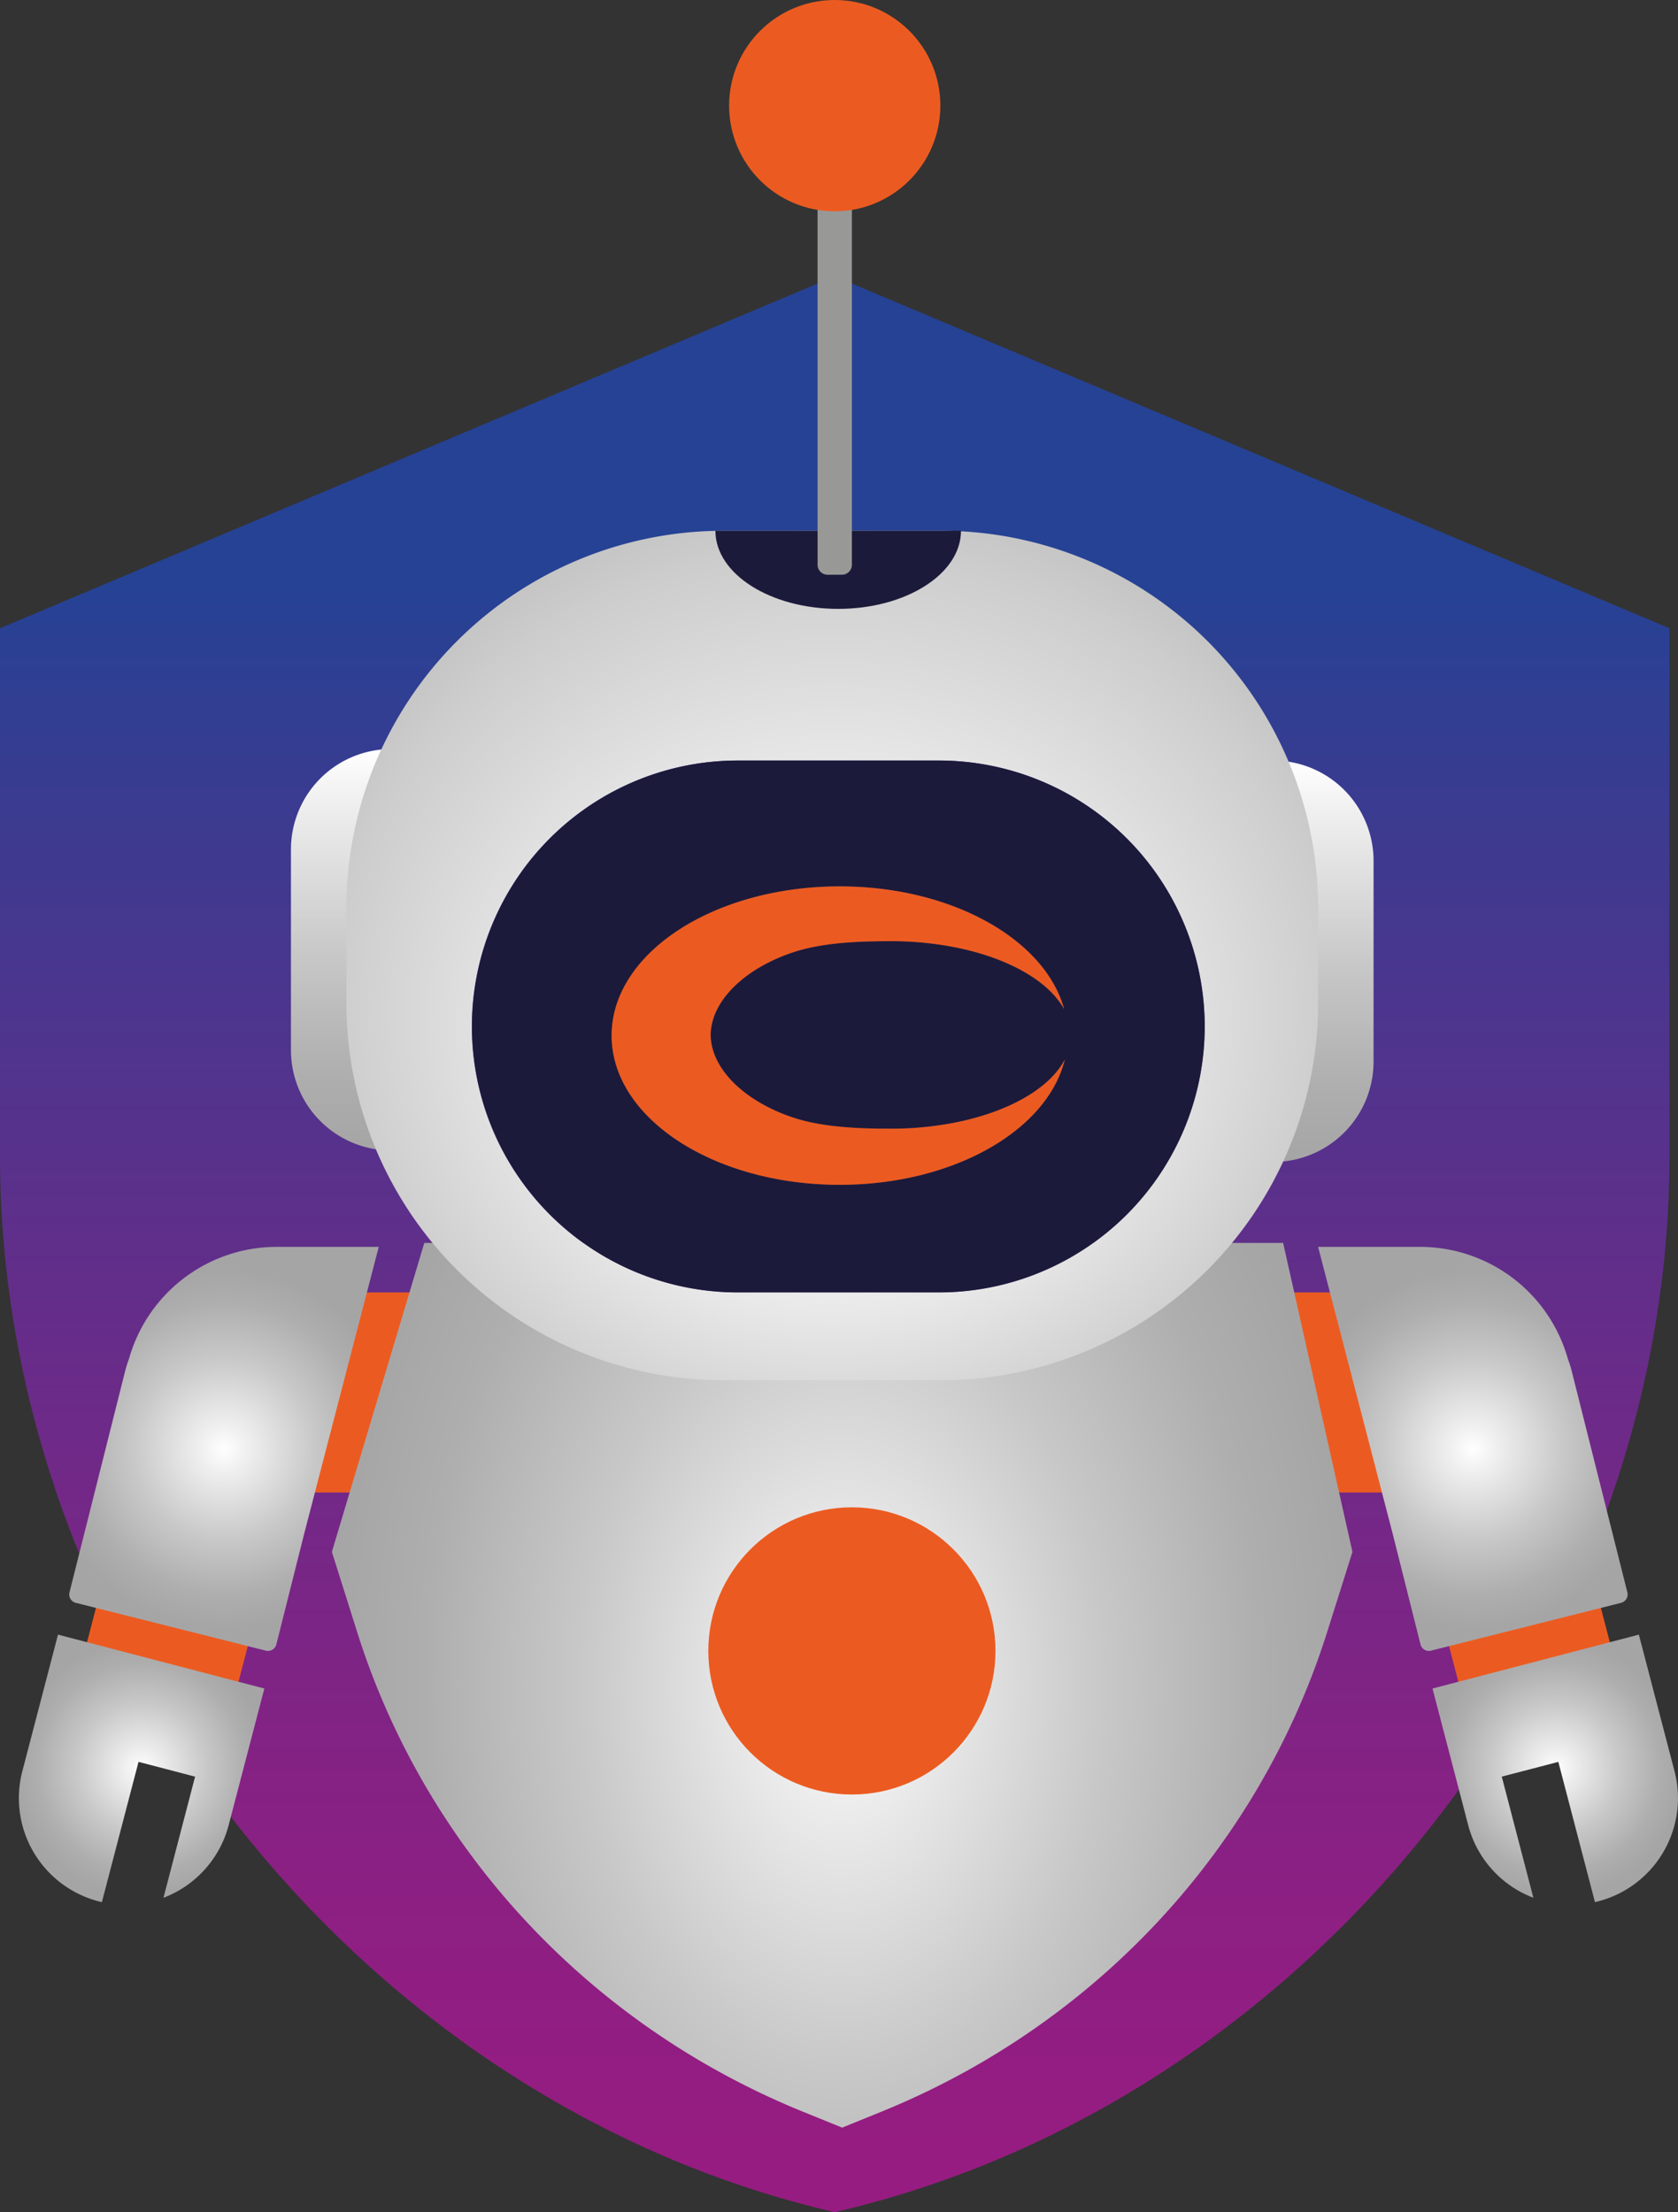
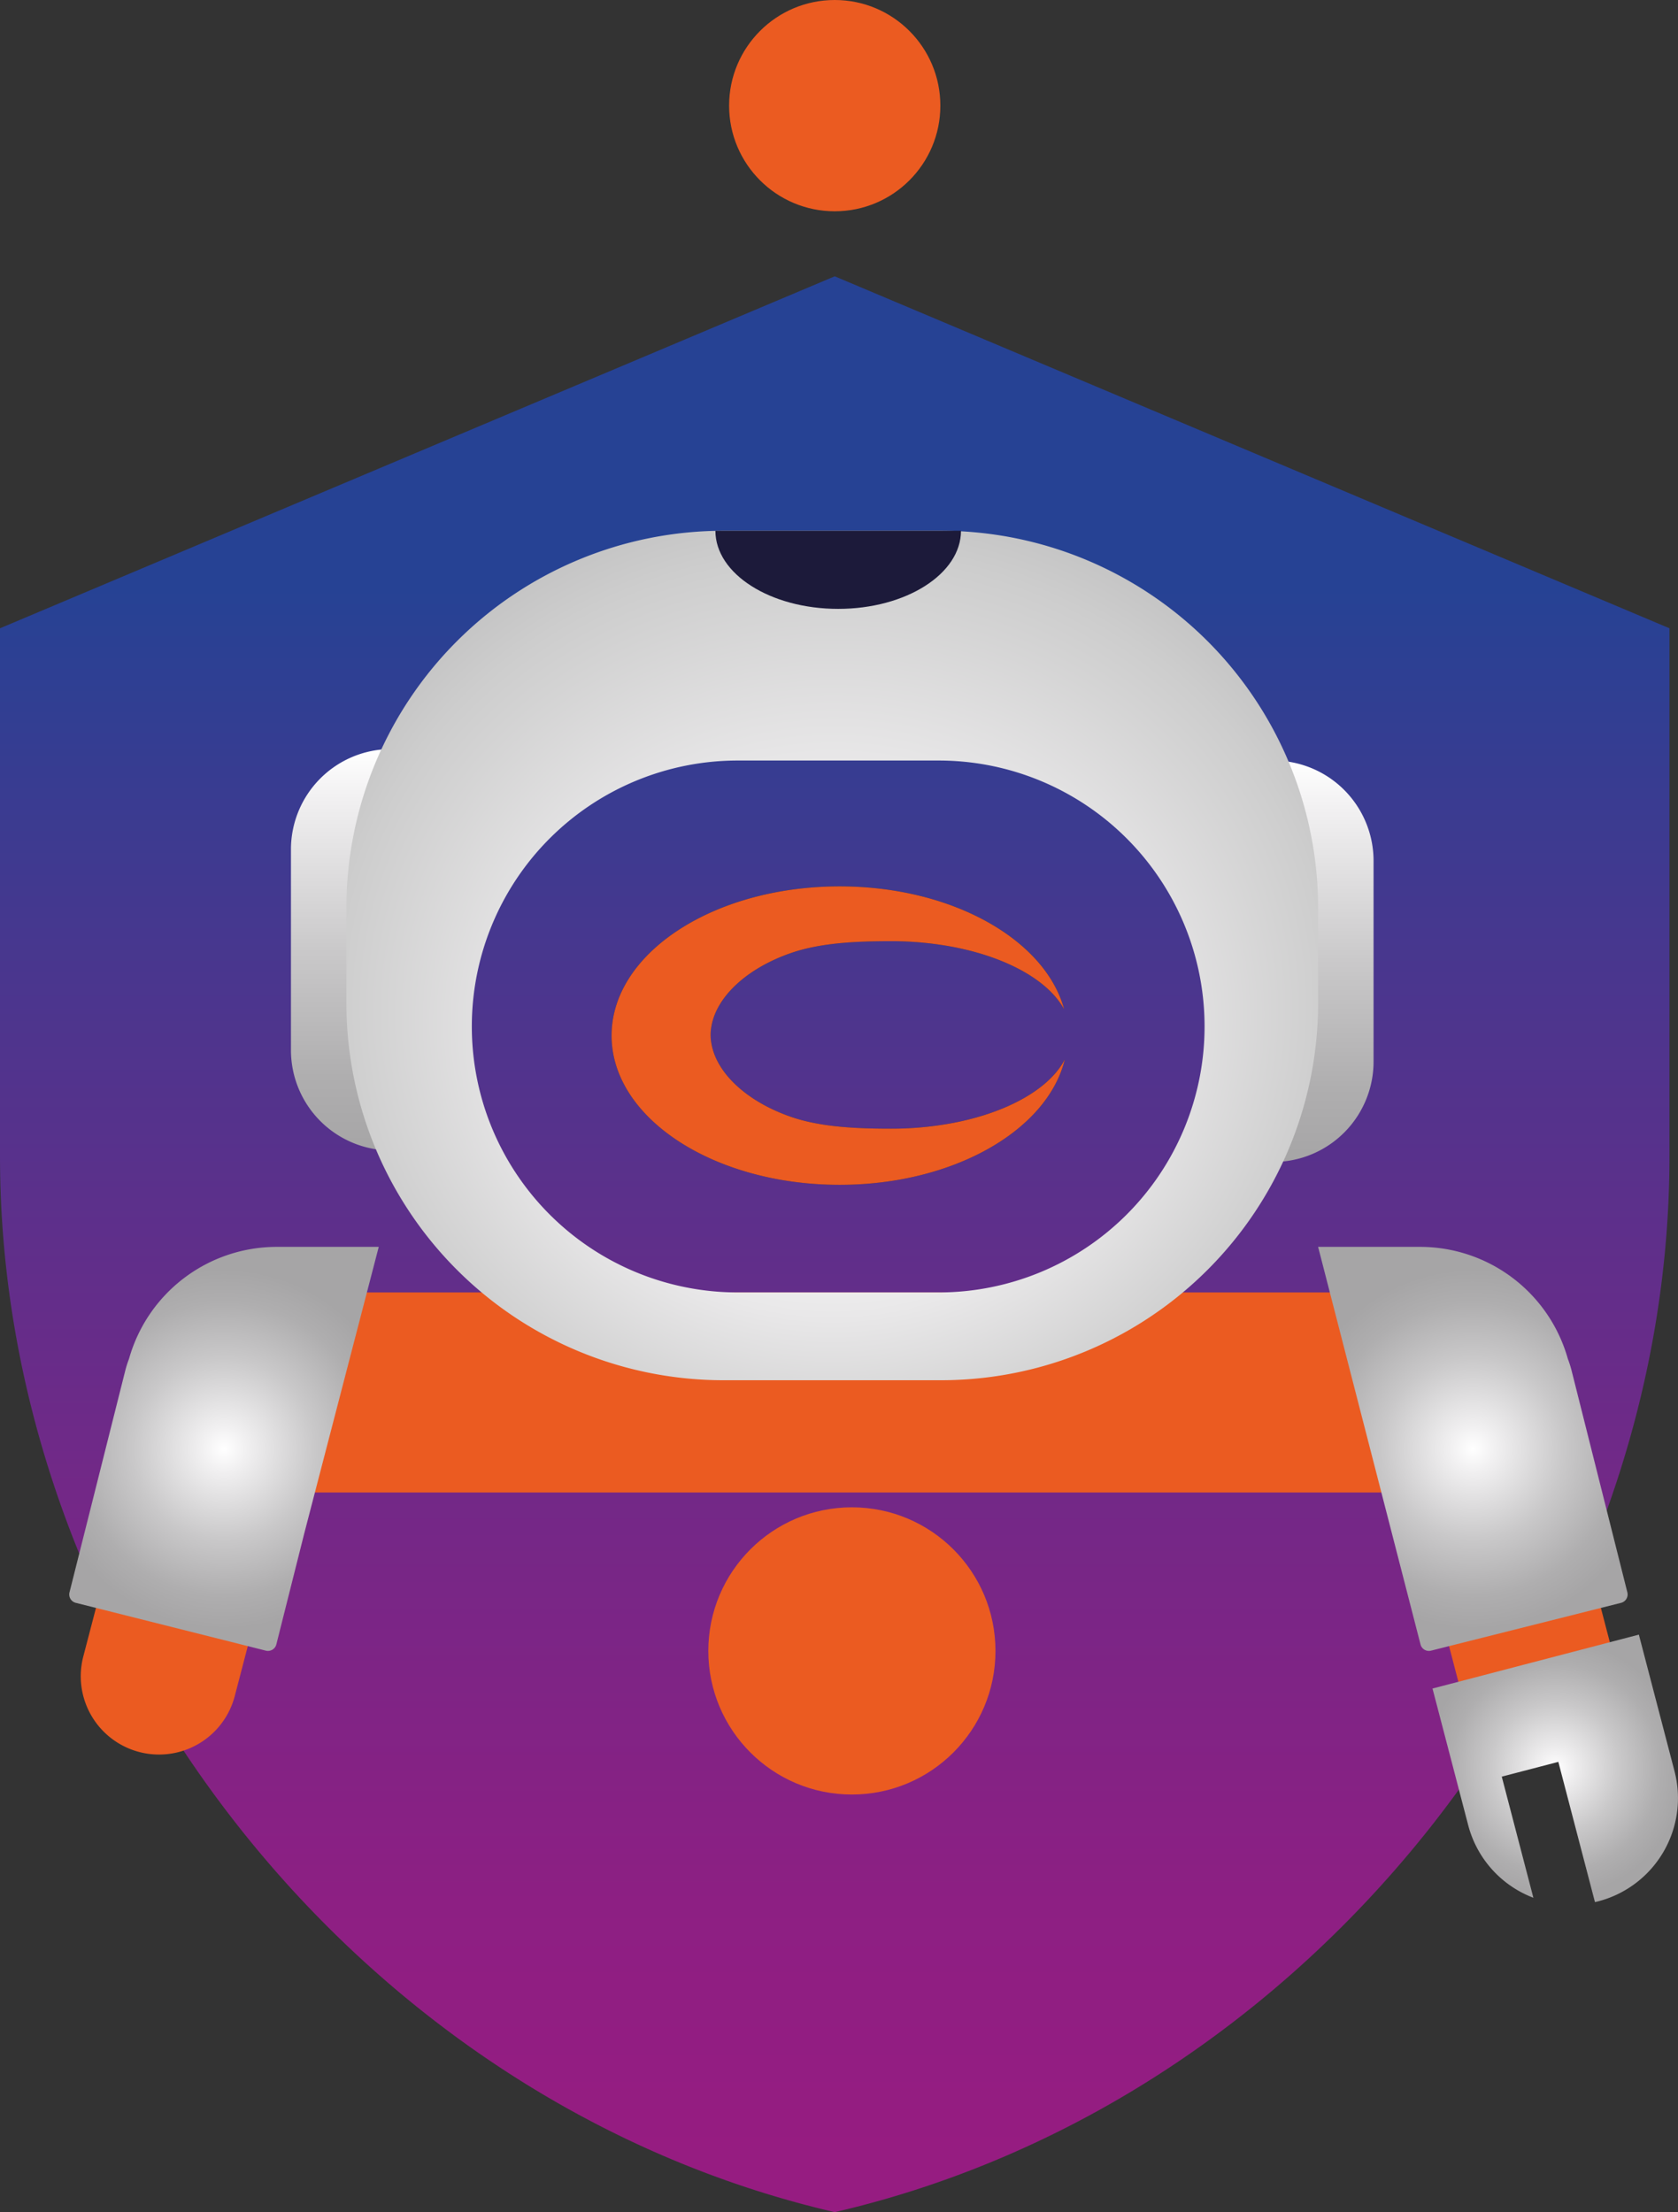
<svg xmlns="http://www.w3.org/2000/svg" xmlns:xlink="http://www.w3.org/1999/xlink" id="e3d1ebfb-2c73-42db-9d9b-f1eb77914682" data-name="Logo" viewBox="0 0 423.656 558.417">
  <rect x="0" y="0" width="423.656" height="558.417" fill="#333333" stroke="none" />
  <defs>
    <style>.b6302b48-1088-4ee5-a8f0-69a987d72579{fill:url(#ae12f230-4d93-44e8-906d-0399f358e3fd);}.efc6a088-cdba-4299-b392-691cffb6ea02{fill:#eb5b21;}.e63af412-fd0c-44e9-92a6-580f53de6563{fill:url(#adceb65c-115a-4bd6-ac05-ffba215da002);}.bd9ca48d-792a-4919-a32e-4a523cdf4991{fill:url(#f36d9cc6-ce66-4312-b429-48f6b7a50759);}.bc1a8a67-315b-4748-965e-fbf9e6de8d7d{fill:url(#be2f64c0-dd1b-42ba-9f1f-14bcfc959e41);}.e0833943-30db-4776-a67b-d039c85374bb{fill:url(#a952819c-275b-4a79-a0a2-3f3a588ee951);}.b1320b1c-afe9-4783-be8b-9a0e4f89ff38{fill:url(#e1bfb78c-40a1-4ef1-9dbe-4011a9be187a);}.a317a9c4-cf20-4391-871d-7d39ddf857e2{fill:url(#f723be92-3c9d-41c6-807e-7a544c0a9fa9);}.b739ab0b-bde9-4fc0-b804-69bd873ce3f5{fill:url(#fb1555a8-1886-4594-a1c7-a13514bc0c83);}.baf5cb86-3b0b-40c4-b623-230768b5ec5f{fill:url(#b2c1c49a-d876-4c86-9ecd-e41a4075c50c);}.a65d4398-8c84-43c7-8ac8-47b030633d7b{fill:#2f4294;}.f2fb01b8-6af4-406e-9a63-ebaf4851c866{fill:#1c1a3a;}.ff7d8e0b-b3cb-45b7-a894-d2422121ff72{fill:#989897;}</style>
    <linearGradient id="ae12f230-4d93-44e8-906d-0399f358e3fd" x1="210.75" y1="69.75" x2="210.75" y2="558.417" gradientUnits="userSpaceOnUse">
      <stop offset="0.161" stop-color="#264294" />
      <stop offset="0.362" stop-color="#4a368e" />
      <stop offset="0.63" stop-color="#732887" />
      <stop offset="0.841" stop-color="#8d1f83" />
      <stop offset="0.968" stop-color="#961c81" />
    </linearGradient>
    <radialGradient id="adceb65c-115a-4bd6-ac05-ffba215da002" cx="35.751" cy="446.391" r="32.404" gradientUnits="userSpaceOnUse">
      <stop offset="0" stop-color="#fff" />
      <stop offset="0.115" stop-color="#f2f1f2" />
      <stop offset="0.507" stop-color="#c9c8c9" />
      <stop offset="0.815" stop-color="#afaeaf" />
      <stop offset="1" stop-color="#a6a5a6" />
    </radialGradient>
    <linearGradient id="f36d9cc6-ce66-4312-b429-48f6b7a50759" x1="332.458" y1="191.982" x2="332.458" y2="293.316" xlink:href="#adceb65c-115a-4bd6-ac05-ffba215da002" />
    <linearGradient id="be2f64c0-dd1b-42ba-9f1f-14bcfc959e41" x1="86.125" y1="189.083" x2="86.125" y2="290.417" xlink:href="#adceb65c-115a-4bd6-ac05-ffba215da002" />
    <radialGradient id="a952819c-275b-4a79-a0a2-3f3a588ee951" cx="56.553" cy="365.747" r="45.428" xlink:href="#adceb65c-115a-4bd6-ac05-ffba215da002" />
    <radialGradient id="e1bfb78c-40a1-4ef1-9dbe-4011a9be187a" cx="392.665" cy="446.391" r="32.404" xlink:href="#adceb65c-115a-4bd6-ac05-ffba215da002" />
    <radialGradient id="f723be92-3c9d-41c6-807e-7a544c0a9fa9" cx="212.625" cy="425.417" r="129.996" gradientTransform="translate(0 -197.455) scale(1 1.464)" xlink:href="#adceb65c-115a-4bd6-ac05-ffba215da002" />
    <radialGradient id="fb1555a8-1886-4594-a1c7-a13514bc0c83" cx="371.863" cy="365.747" r="45.428" xlink:href="#adceb65c-115a-4bd6-ac05-ffba215da002" />
    <radialGradient id="b2c1c49a-d876-4c86-9ecd-e41a4075c50c" cx="210.125" cy="241.199" fy="282.929" r="181.197" gradientTransform="translate(-2.175 25.35) rotate(-0.575) scale(1 0.904)" gradientUnits="userSpaceOnUse">
      <stop offset="0" stop-color="#fff" />
      <stop offset="0.181" stop-color="#f9f9f9" />
      <stop offset="0.42" stop-color="#e9e8e9" />
      <stop offset="0.694" stop-color="#cdcdcd" />
      <stop offset="0.989" stop-color="#a8a7a8" />
      <stop offset="1" stop-color="#a6a5a6" />
    </radialGradient>
  </defs>
  <path class="b6302b48-1088-4ee5-a8f0-69a987d72579" d="M210.75,69.75,0,158.598V291.871C0,415.148,89.92,530.429,210.75,558.417,331.58,530.429,421.5,415.148,421.5,291.871V158.598Zm1.248,229.333c-31.802,0-57.584-16.864-57.584-37.667s25.781-37.667,57.584-37.667c28.328,0,51.861,13.384,56.668,31.01-3.173-5.797-10.473-10.689-20.158-13.75q-.938-.296-1.905-.57-1.934-.547-3.977-.997-1.021-.225-2.066-.424a83.928,83.928,0,0,0-15.645-1.436c-9.335,0-18.029.492-25.25,3-10.392,3.609-17.735,10.088-19.704,16.999-.012.04-.024.079-.035.119-.08.29-.152.58-.213.871-.054.25-.097.502-.136.755-.027.179-.059.357-.078.535a12.503,12.503,0,0,0-.084,1.388l0,.005a12.606,12.606,0,0,0,.084,1.382c.02.18.052.36.079.54.039.251.081.501.135.749.061.292.133.584.214.875.011.038.023.076.034.114,1.968,6.911,9.311,13.391,19.705,17.001,7.221,2.508,15.915,3,25.25,3a83.928,83.928,0,0,0,15.645-1.436q1.045-.199,2.066-.424,2.041-.449,3.977-.997.967-.273,1.905-.57c9.848-3.112,17.244-8.115,20.328-14.039C264.419,285.384,240.658,299.083,211.998,299.083Z" />
  <g id="a9d08e7e-0a95-4c40-b733-732b5b44eac7" data-name="Robot">
    <g id="bed27327-9215-4ad8-91cc-ec05e8626153" data-name="Joints">
      <rect class="efc6a088-cdba-4299-b392-691cffb6ea02" x="64.625" y="326.25" width="296" height="50.5" />
      <path class="efc6a088-cdba-4299-b392-691cffb6ea02" d="M21.031,418.147a19.762,19.762,0,0,0,38.242,9.988l10.812-41.397L31.842,376.75Z" />
      <path class="efc6a088-cdba-4299-b392-691cffb6ea02" d="M407.386,418.147,396.574,376.75l-38.242,9.988,10.812,41.397a19.762,19.762,0,0,0,24.115,14.127h0A19.762,19.762,0,0,0,407.386,418.147Z" />
    </g>
-     <path id="b1d2ecb3-50f7-4772-ad0f-18369930e6f6" data-name="Left Hand" class="e63af412-fd0c-44e9-92a6-580f53de6563" d="M14.644,412.632l-9.002,34.469A26.922,26.922,0,0,0,24.887,479.953h0c.28.073.561.133.841.197l9.246-35.4,14.284,3.731-7.986,30.578a26.882,26.882,0,0,0,16.467-18.351l9.002-34.469Z" />
    <path id="e0cd5b68-31dd-474d-98ca-1d2ce50e2127" data-name="Right Ear" class="bd9ca48d-792a-4919-a32e-4a523cdf4991" d="M321.458,191.982H318.125V293.316h3.333a25.334,25.334,0,0,0,25.333-25.333V217.316A25.333,25.333,0,0,0,321.458,191.982Z" />
    <path id="a5123fbe-149e-4f59-8e02-5d537c7bdad5" data-name="Left Ear" class="bc1a8a67-315b-4748-965e-fbf9e6de8d7d" d="M98.792,189.083a25.333,25.333,0,0,0-25.333,25.333v50.667a25.333,25.333,0,0,0,25.333,25.333Z" />
    <path id="fd0ed457-7bf4-4faf-b88a-1d3cd30bade5" data-name="Left Shoulder" class="e0833943-30db-4776-a67b-d039c85374bb" d="M95.625,314.75H69.875a38.758,38.758,0,0,0-37.303,28.264,26.365,26.365,0,0,0-.952,2.991l-14.072,55.948a2.188,2.188,0,0,0,1.589,2.656l47.981,12.068a2.188,2.188,0,0,0,2.656-1.589l7.033-27.961Z" />
    <path id="b764bd21-b0b3-4621-b8bb-c66d1a24c464" data-name="Right Hand" class="b1320b1c-afe9-4783-be8b-9a0e4f89ff38" d="M413.773,412.632l9.002,34.469A26.923,26.923,0,0,1,403.53,479.953h0c-.28.073-.561.133-.841.197l-9.246-35.4-14.284,3.731,7.986,30.578a26.881,26.881,0,0,1-16.467-18.351L361.675,426.239Z" />
-     <path id="ad950333-0e38-4b5f-be75-11c0d4afa92a" data-name="Torso" class="a317a9c4-cf20-4391-871d-7d39ddf857e2" d="M323.958,313.75H275.981a66.804,66.804,0,0,1-38.99,12.5H186.259a66.804,66.804,0,0,1-38.99-12.5H107.125l-23.333,78,6.384,20.233c17.275,54.754,58.511,99.125,112.51,121.062l9.94,4.038,9.94-4.038c53.998-21.937,95.235-66.308,112.51-121.062l6.384-20.233Z" />
    <circle id="a3179d81-3c9e-43f1-a63a-7da28f88a1b7" data-name="Belly" class="efc6a088-cdba-4299-b392-691cffb6ea02" cx="215.083" cy="416.745" r="36.25" />
-     <path id="bb2169ed-e9cd-4d87-9ed9-534ebdf8091d" data-name="Right Shoulder" class="b739ab0b-bde9-4fc0-b804-69bd873ce3f5" d="M332.792,314.75h25.75a38.758,38.758,0,0,1,37.303,28.264,26.365,26.365,0,0,1,.952,2.991l14.072,55.948A2.188,2.188,0,0,1,409.28,404.61l-47.981,12.068a2.188,2.188,0,0,1-2.656-1.589l-7.033-27.961Z" />
+     <path id="bb2169ed-e9cd-4d87-9ed9-534ebdf8091d" data-name="Right Shoulder" class="b739ab0b-bde9-4fc0-b804-69bd873ce3f5" d="M332.792,314.75h25.75a38.758,38.758,0,0,1,37.303,28.264,26.365,26.365,0,0,1,.952,2.991l14.072,55.948A2.188,2.188,0,0,1,409.28,404.61l-47.981,12.068a2.188,2.188,0,0,1-2.656-1.589Z" />
    <path id="bdec7ade-4c78-40a8-b2f9-66f9e2d01f71" data-name="Head" class="baf5cb86-3b0b-40c4-b623-230768b5ec5f" d="M237.575,133.982h-54.899a95.217,95.217,0,0,0-95.217,95.217v24a95.217,95.217,0,0,0,95.217,95.217h54.899a95.217,95.217,0,0,0,95.217-95.217v-24A95.217,95.217,0,0,0,237.575,133.982ZM304.125,259.116A67.134,67.134,0,0,1,236.991,326.25H186.259a67.134,67.134,0,0,1-67.134-67.134h0a67.134,67.134,0,0,1,67.134-67.134h50.732A67.134,67.134,0,0,1,304.125,259.116Z" />
    <g id="b62832fd-c64a-435b-b9e6-bd9a6b9e6a7f" data-name="Antenna">
-       <path class="a65d4398-8c84-43c7-8ac8-47b030633d7b" d="M47.125,447.464" />
      <path id="fd64fc90-6d39-4ca1-9a63-da301d805e22" data-name="Antenna Socket" class="f2fb01b8-6af4-406e-9a63-ebaf4851c866" d="M211.625,153.699c17.121,0,31-8.828,31-19.717h-62C180.625,144.872,194.504,153.699,211.625,153.699Z" />
-       <path id="f4c6ff31-ff5e-419b-ad08-ef4dcf04f88c" data-name="Antenna Rod" class="ff7d8e0b-b3cb-45b7-a894-d2422121ff72" d="M206.417,13.75h8.667a0,0,0,0,1,0,0V142.562a2.521,2.521,0,0,1-2.521,2.521h-3.625a2.521,2.521,0,0,1-2.521-2.521V13.75A0,0,0,0,1,206.417,13.75Z" />
      <circle id="b3ac8f8d-4d9a-456c-a9c4-990f1f4e1cc2" data-name="Antenna" class="efc6a088-cdba-4299-b392-691cffb6ea02" cx="210.75" cy="26.667" r="26.667" />
    </g>
-     <path class="f2fb01b8-6af4-406e-9a63-ebaf4851c866" d="M237.035,191.982H186.303a67.134,67.134,0,0,0-67.134,67.134h0A67.134,67.134,0,0,0,186.303,326.25h50.732a67.134,67.134,0,0,0,67.134-67.134h0A67.134,67.134,0,0,0,237.035,191.982ZM212.042,299.083c-31.802,0-57.583-16.864-57.583-37.667s25.781-37.667,57.583-37.667c28.328,0,51.861,13.384,56.669,31.01-3.173-5.797-10.473-10.689-20.158-13.75q-.938-.296-1.906-.57-1.934-.547-3.977-.997-1.021-.225-2.066-.424a83.928,83.928,0,0,0-15.645-1.436c-9.335,0-18.029.492-25.25,3-10.392,3.609-17.735,10.088-19.704,16.999-.012.04-.024.079-.035.119-.08.29-.152.58-.213.871-.054.25-.097.502-.136.755-.027.179-.059.357-.078.535a12.527,12.527,0,0,0-.084,1.388l0,.005a12.532,12.532,0,0,0,.084,1.382c.02.18.052.36.079.54.039.251.081.501.135.749.061.292.133.584.214.875.011.038.023.076.034.114,1.968,6.911,9.311,13.391,19.705,17.001,7.221,2.508,15.915,3,25.25,3a83.928,83.928,0,0,0,15.645-1.436q1.045-.199,2.066-.424,2.041-.449,3.977-.997.967-.273,1.906-.57c9.848-3.112,17.244-8.115,20.328-14.039C264.464,285.384,240.703,299.083,212.042,299.083Z" />
    <path id="e35e095d-0e81-4241-b468-ae1f00ee4813" data-name="Visor" class="efc6a088-cdba-4299-b392-691cffb6ea02" d="M248.508,281.49q-.938.296-1.905.57-1.934.547-3.977.997-1.021.225-2.066.424a83.929,83.929,0,0,1-15.645,1.436c-9.335,0-18.029-.492-25.25-3-10.393-3.61-17.737-10.09-19.705-17.001-.011-.038-.023-.076-.034-.114-.08-.291-.153-.583-.214-.875-.054-.248-.096-.499-.135-.749-.027-.18-.059-.36-.079-.54a12.532,12.532,0,0,1-.084-1.382l0-.005a12.552,12.552,0,0,1,.084-1.388c.019-.179.051-.357.078-.535.039-.253.082-.504.136-.755.061-.291.133-.581.213-.871.011-.04.023-.079.035-.119,1.969-6.91,9.312-13.389,19.704-16.999,7.221-2.508,15.915-3,25.25-3a83.929,83.929,0,0,1,15.645,1.436q1.045.199,2.066.424,2.041.449,3.977.997.967.273,1.905.57c9.686,3.061,16.986,7.954,20.159,13.75-4.808-17.626-28.341-31.01-56.669-31.01-31.802,0-57.584,16.864-57.584,37.667s25.781,37.667,57.584,37.667c28.661,0,52.422-13.699,56.838-31.632C265.752,273.376,258.356,278.378,248.508,281.49Z" />
  </g>
</svg>